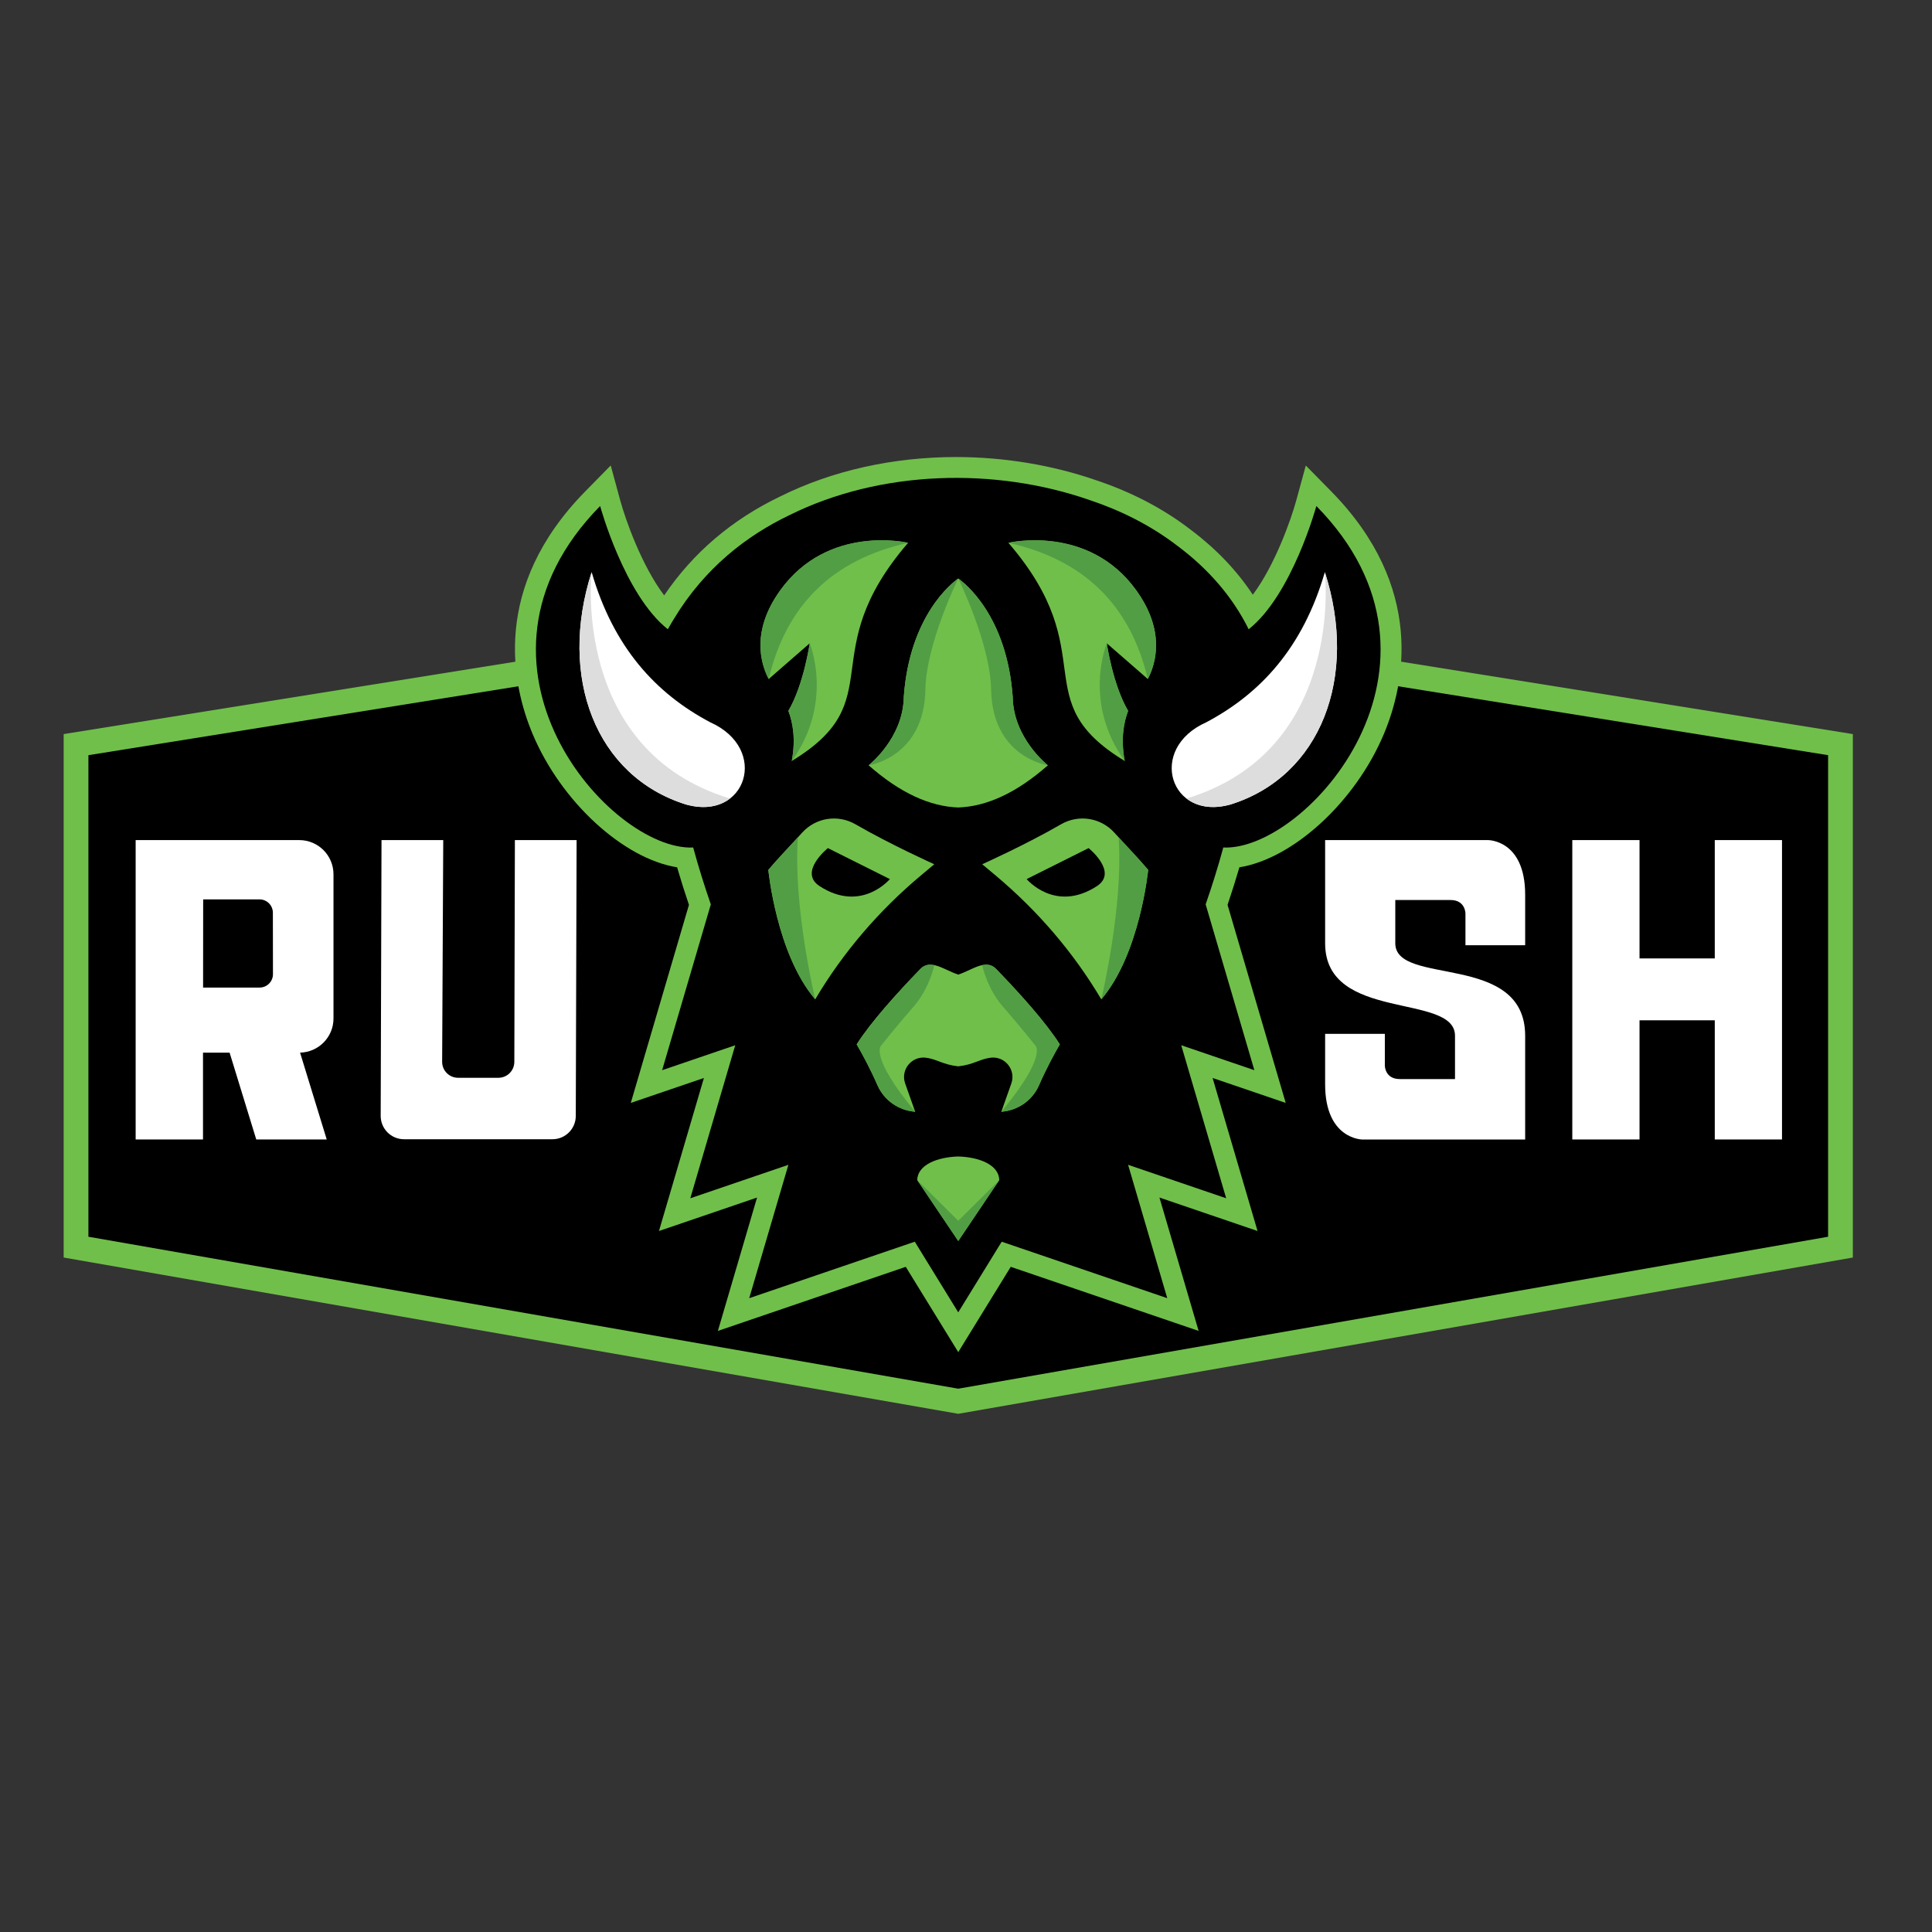
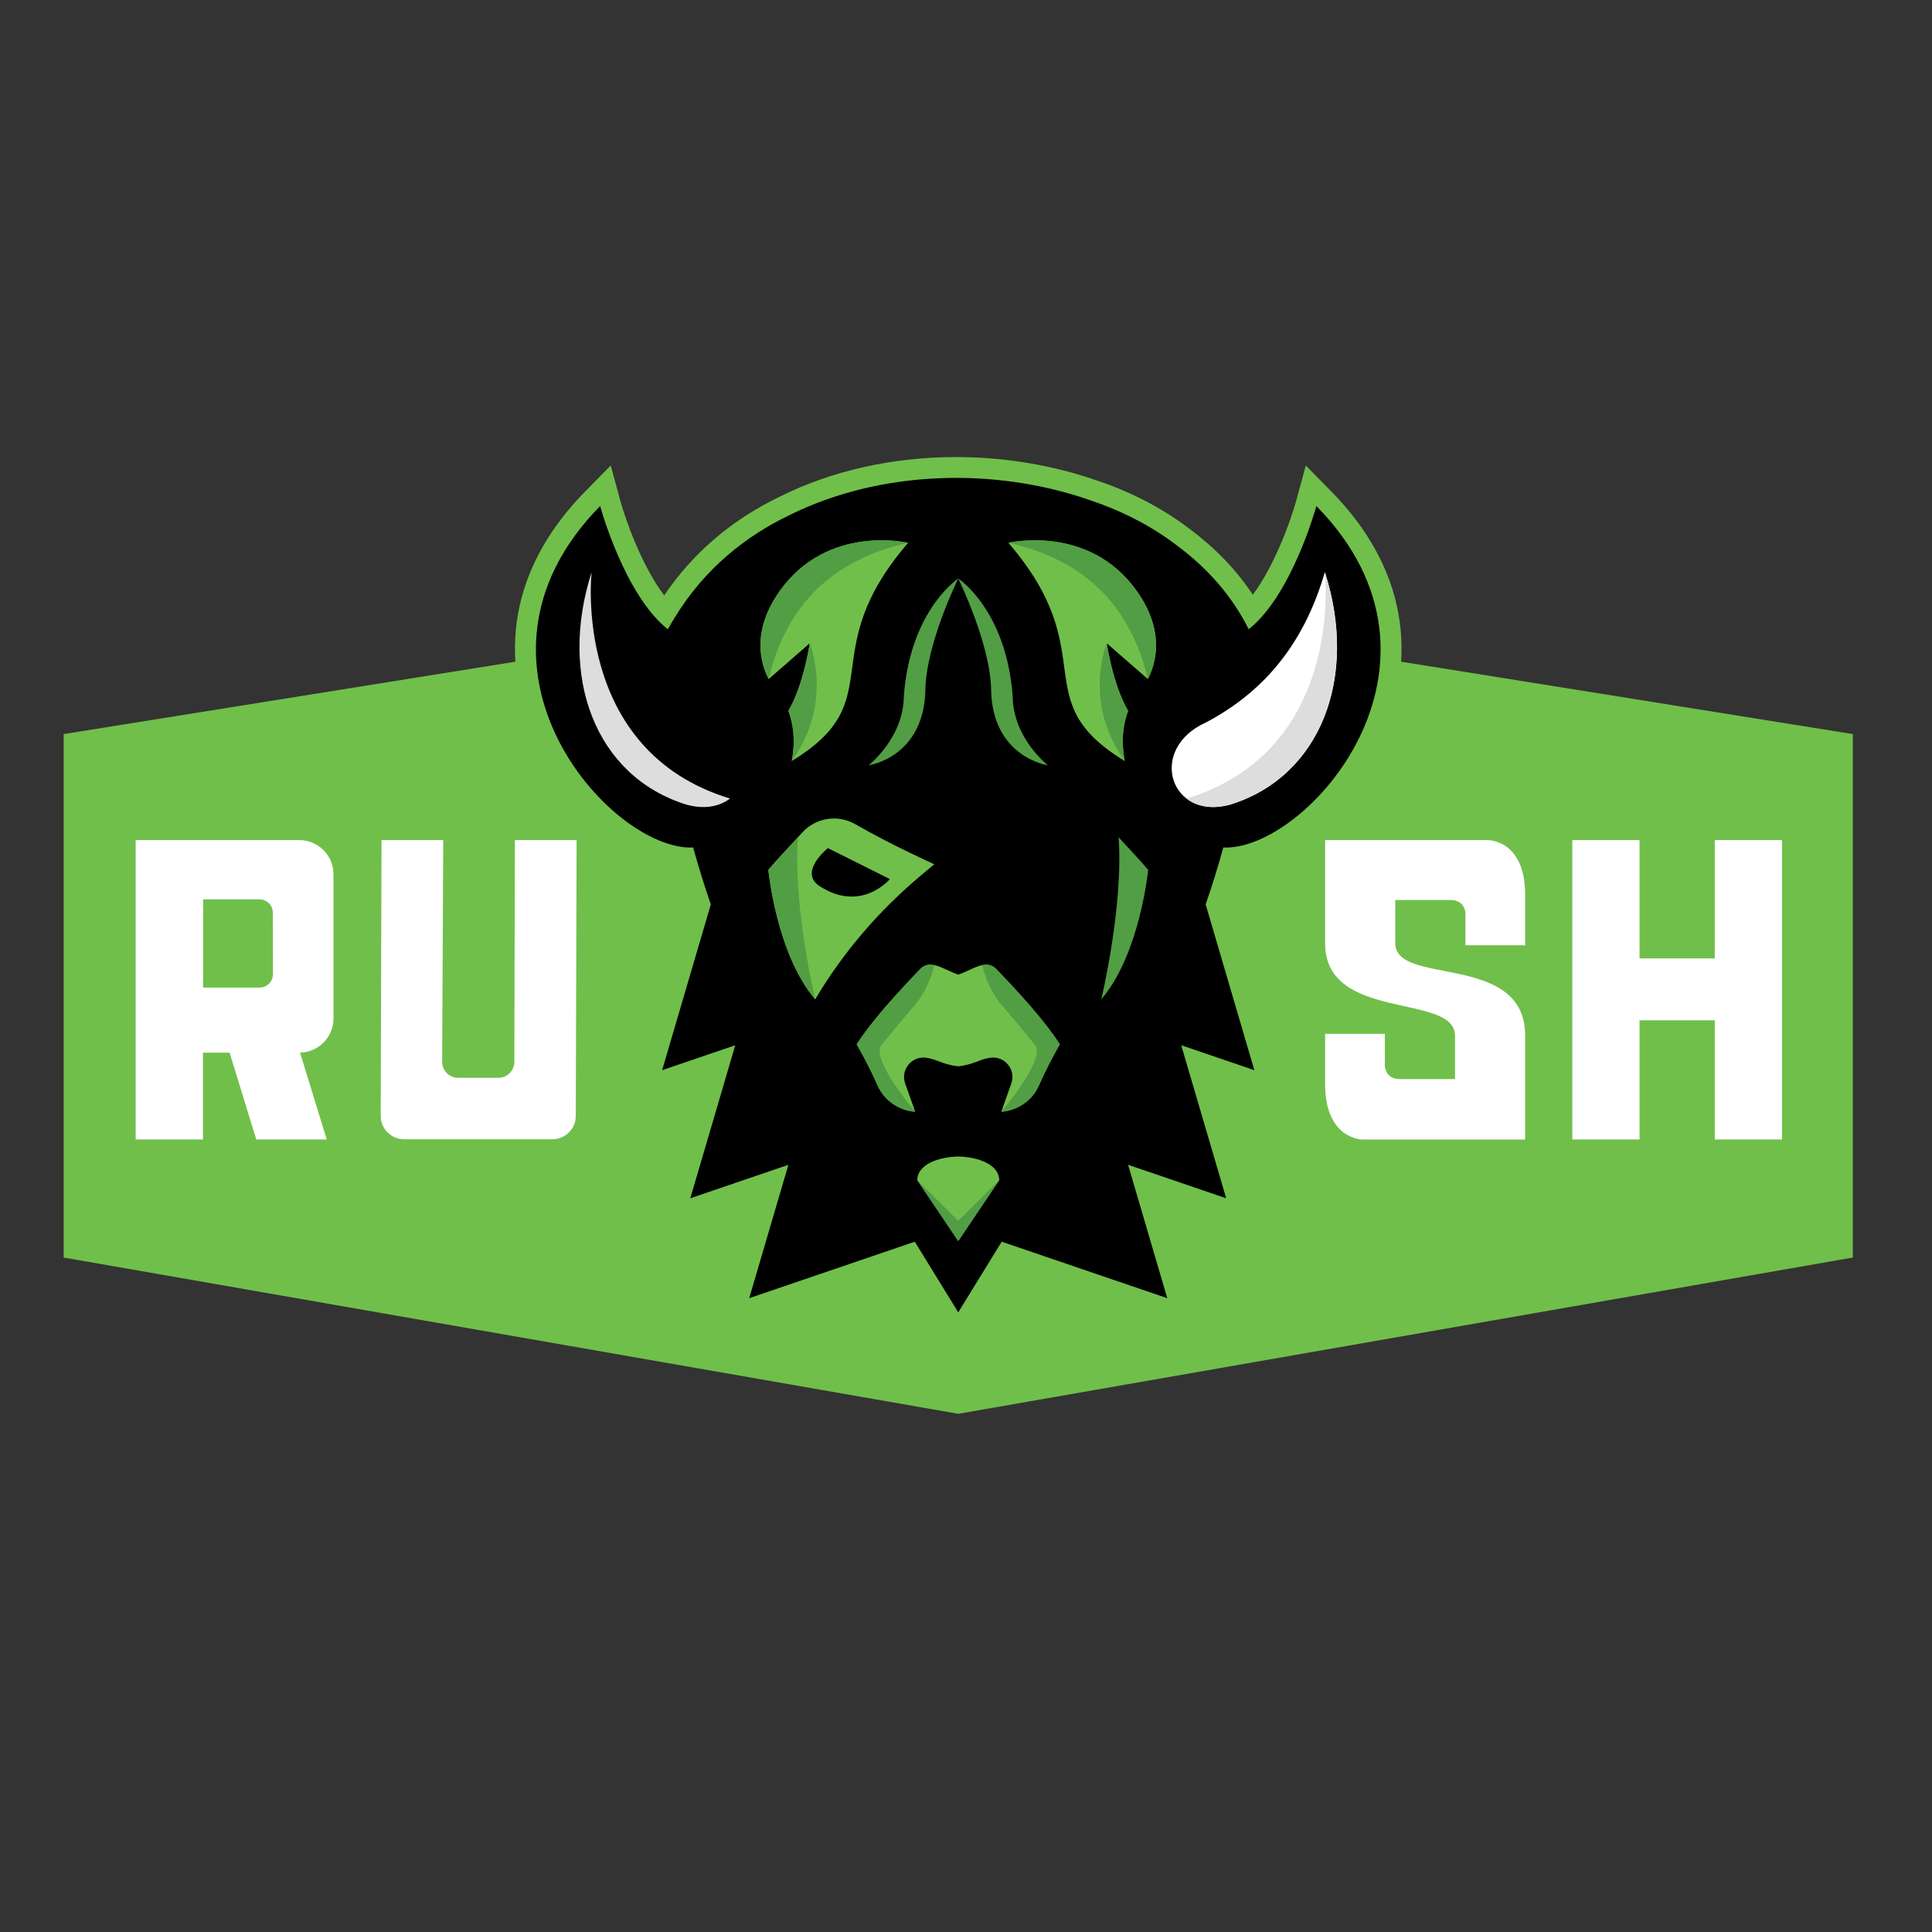
<svg xmlns="http://www.w3.org/2000/svg" version="1.1" id="Layer_1" x="0px" y="0px" width="1000px" height="1000px" viewBox="0 0 1000 1000" enable-background="new 0 0 1000 1000" xml:space="preserve">
  <rect x="0" y="0" width="1000" height="1000" fill="#333333" stroke="none" />
  <g>
    <polygon fill="#70BF4A" points="32.954,650.899 32.954,379.96 495.992,305.754 959.03,379.96 959.03,650.899 495.992,731.788  " />
-     <polygon points="495.991,318.727 45.762,390.878 45.762,640.133 495.992,718.785 946.22,640.133 946.22,390.878  " />
    <g>
      <path fill="#FFFFFF" d="M172.616,527.154c0,9.643-7.71,17.467-17.301,17.688l13.796,44.932h-36.473l-13.789-44.913h-13.77v44.913    H70.213V434.831h84.693c9.781,0,17.709,7.929,17.709,17.709V527.154z M105.118,511.163h29.241c3.833,0,6.936-3.113,6.925-6.946    l-0.044-31.796c-0.011-3.817-3.108-6.906-6.925-6.906h-29.154L105.118,511.163z" />
      <path fill="#FFFFFF" d="M298.45,434.831l-0.427,142.759c0,6.672-5.409,12.078-12.08,12.078h-76.824    c-6.671,0-12.077-5.407-12.077-12.078l0.427-142.759h31.95l-0.567,114.78c0,4.555,3.694,8.248,8.25,8.248h20.865    c4.555,0,8.248-3.693,8.248-8.248l0.287-114.78H298.45z" />
    </g>
    <g>
      <path fill="#FFFFFF" d="M758.516,489.25v-16.449c0,0,0-6.954-7.726-6.954h-28.588v22.407c0,22.407,67.221,4.305,67.221,47.861    v53.702h-84.22c0,0-19.317,0-19.317-28.591V535.12h30.907v16.446c0,0,0,6.957,7.726,6.957h28.589v-22.409    c0-22.407-67.222-6.909-67.222-47.861v-53.423h84.22c0,0,19.317-0.277,19.317,28.311v26.108H758.516z" />
      <path fill="#FFFFFF" d="M922.364,434.831v154.943h-34.8v-61.66H848.62v61.66h-34.799V434.831h34.799v61.239h38.944v-61.239    H922.364z" />
    </g>
    <path fill="#70BF4A" d="M468.818,655.709l-97.246,33.17l20.274-69.028l-50.768,17.316l23.262-79.206l-37.847,12.909l30.105-102.509   c-2.206-6.511-4.257-13.014-6.13-19.44c-27.677-4.422-59.979-33.711-74.812-69.07c-10.73-25.575-21.454-75.887,27.269-125.501   l13.184-13.424l4.939,18.156c2.631,9.627,11.015,33.598,22.733,49.093c14.886-22.03,35.108-39.276,60.175-51.274   c26.726-13.282,58.212-20.339,90.915-20.339c24.857,0,49.968,4.17,72.617,12.057c18.242,6.075,34.726,14.703,48.857,25.598   c13.045,9.784,23.816,21.061,32.111,33.611c11.582-15.504,19.861-39.193,22.474-48.753l4.954-18.124l13.167,13.399   c48.729,49.619,38,99.935,27.268,125.513c-14.836,35.355-47.137,64.638-74.81,69.06c-1.872,6.416-3.922,12.922-6.13,19.438   l30.105,102.509l-37.847-12.909l23.263,79.206l-50.771-17.316l20.273,69.028l-97.243-33.17l-27.171,44.157L468.818,655.709z" />
    <path d="M681.349,261.916c0,0-12.502,45.963-35.041,63.797c-8.338-16.894-21.004-31.28-36.555-42.944   c-14.719-11.349-30.651-18.903-45.815-23.953c-48.872-17.019-108.161-15.609-155.32,7.823   c-21.977,10.52-43.793,27.224-59.751,53.618c-1.099,1.785-2.169,3.6-3.198,5.455c-22.54-17.834-35.041-63.797-35.041-63.797   c-80.527,81.997,5.148,178.702,48.166,176.756c2.724,9.99,5.793,19.807,9.132,29.434l-25.204,85.818l37.847-12.909l-23.262,79.205   l50.769-17.316l-20.273,69.027l85.692-29.227l22.494,36.558l22.494-36.558l85.692,29.227l-20.273-69.027l50.769,17.316   l-23.262-79.205l37.847,12.909l-25.204-85.818c3.338-9.627,6.407-19.444,9.132-29.434   C676.201,440.619,761.876,343.914,681.349,261.916z" />
    <path fill="#70BF4A" d="M403.857,305.541c24.803-34.448,66.176-24.579,66.176-24.579c-49.632,57.667-8.035,81.302-60.228,112.924   c2.127-11.096,0.604-19.755-1.733-25.951c7.981-13.627,11.031-34.959,11.031-34.959l-21.23,18.491   C393.737,343.55,388.651,326.66,403.857,305.541z" />
    <path fill="#70BF4A" d="M442.761,426.636c-9.063-5.238-20.554-3.443-27.559,4.336c-5.9,6.551-12.14,12.925-17.511,19.272   c0,0,4.202,43.51,24.258,67.016c14.394-24.239,32.883-45.892,55.113-64.467l6.53-5.457   C483.592,447.335,461.284,437.339,442.761,426.636z M424.242,458.667c-11.208-7.275,4.272-19.685,4.272-19.685l32.07,16.035   C460.584,455.017,445.82,472.674,424.242,458.667z" />
-     <path fill="#FFFFFF" d="M367.576,373.834c-28.124-14.906-50.032-38.721-61.342-77.724c-17.367,54.061,1.865,105.709,49.007,120.343   C386.299,425.07,398.434,387.579,367.576,373.834z" />
    <path fill="#70BF4A" d="M588.121,305.541c-24.803-34.448-66.176-24.579-66.176-24.579c49.632,57.667,8.035,81.302,60.228,112.924   c-2.127-11.096-0.604-19.755,1.733-25.951c-7.981-13.627-11.031-34.959-11.031-34.959l21.23,18.491   C598.241,343.55,603.327,326.66,588.121,305.541z" />
-     <path fill="#70BF4A" d="M508.386,447.335l6.53,5.457c22.23,18.575,40.72,40.228,55.113,64.467   c20.056-23.505,24.258-67.016,24.258-67.016c-5.372-6.348-11.611-12.721-17.511-19.272c-7.005-7.778-18.496-9.573-27.559-4.336   C530.694,437.339,508.386,447.335,508.386,447.335z M531.394,455.017l32.07-16.035c0,0,15.48,12.41,4.272,19.685   C546.158,472.674,531.394,455.017,531.394,455.017z" />
    <path fill="#FFFFFF" d="M624.402,373.834c28.124-14.906,50.032-38.721,61.342-77.724c17.367,54.061-1.865,105.709-49.007,120.343   C605.679,425.07,593.544,387.579,624.402,373.834z" />
-     <path fill="#70BF4A" d="M524.177,360.609c-3.072-42.133-25.056-58.976-28.188-61.173c-3.132,2.197-25.116,19.04-28.188,61.173   c-0.236,21.507-18.207,35.503-18.207,35.503c16.392,14.448,31.803,21.315,46.395,21.848c14.591-0.533,30.003-7.399,46.394-21.848   C542.383,396.112,524.413,382.116,524.177,360.609z" />
    <path fill="#70BF4A" d="M515.601,501.533c-5.32-5.495-12.461,0.616-19.612,2.912c-7.151-2.296-14.291-8.407-19.612-2.912   c-12.066,12.462-25.667,27.531-32.961,39.035c2.68,4.602,6.877,12.243,10.756,21.126c3.493,8,11.113,13.108,19.528,13.749   l-5.184-14.636c-2.482-7.01,3.238-14.203,10.625-13.349c5.65,0.653,8.86,3.626,16.847,4.478c7.986-0.852,11.197-3.824,16.847-4.478   c7.387-0.854,13.107,6.339,10.625,13.349l-5.184,14.636c8.415-0.641,16.035-5.749,19.528-13.749   c3.879-8.883,8.076-16.524,10.756-21.126C541.267,529.063,527.666,513.995,515.601,501.533z" />
    <path fill="#70BF4A" d="M495.989,598.599c-10.82,0.295-21.103,4.319-21.224,12.226l21.224,31.515l21.224-31.515   C517.092,602.918,506.809,598.894,495.989,598.599z" />
    <path fill="#529E45" d="M470.033,280.961c0,0-41.373-9.869-66.176,24.58c-15.206,21.12-10.121,38.009-5.985,45.925   C406.838,313.535,430.59,289.745,470.033,280.961z" />
    <path fill="#529E45" d="M419.103,332.975c0,0-3.05,21.332-11.031,34.959c2.337,6.196,3.859,14.856,1.733,25.951   C431.821,363.43,419.103,332.975,419.103,332.975z" />
    <path fill="#529E45" d="M521.945,280.961c0,0,41.373-9.869,66.176,24.58c15.206,21.12,10.121,38.009,5.985,45.925   C585.14,313.535,561.388,289.745,521.945,280.961z" />
    <path fill="#529E45" d="M572.875,332.975c0,0,3.05,21.332,11.031,34.959c-2.337,6.196-3.859,14.856-1.733,25.951   C560.157,363.43,572.875,332.975,572.875,332.975z" />
    <path fill="#529E45" d="M478.986,356.918c0.433-23.943,17.003-57.482,17.003-57.482c-3.132,2.197-25.116,19.04-28.188,61.173   c-0.236,21.507-18.207,35.503-18.207,35.503S478.349,392.104,478.986,356.918z" />
    <path fill="#529E45" d="M512.992,356.918c-0.433-23.943-17.003-57.482-17.003-57.482c3.132,2.197,25.116,19.04,28.188,61.173   c0.236,21.507,18.207,35.503,18.207,35.503S513.628,392.104,512.992,356.918z" />
    <path fill="#529E45" d="M413.006,433.37c-5.233,5.71-10.604,11.306-15.316,16.874c0,0,4.202,43.51,24.258,67.015   C421.949,517.259,410.375,468.845,413.006,433.37z" />
    <path fill="#529E45" d="M578.972,433.37c5.233,5.71,10.604,11.306,15.316,16.874c0,0-4.202,43.51-24.258,67.015   C570.029,517.259,581.603,468.845,578.972,433.37z" />
    <path fill="#529E45" d="M483.485,499.53l-2.551-0.191c-1.622,0.118-3.154,0.745-4.557,2.194   c-12.066,12.462-25.667,27.531-32.961,39.035c2.68,4.602,6.877,12.243,10.756,21.126c3.493,8,11.113,13.108,19.528,13.749   c-24.103-29.09-17.587-34.311-17.587-34.311s8.27-10.438,16.678-20.008c8.354-9.507,10.767-21.419,10.798-21.572   C483.554,499.545,483.52,499.537,483.485,499.53z" />
    <path fill="#529E45" d="M508.493,499.53l2.551-0.191c1.622,0.118,3.154,0.745,4.557,2.194   c12.066,12.462,25.667,27.531,32.961,39.035c-2.68,4.602-6.877,12.243-10.756,21.126c-3.493,8-11.113,13.108-19.528,13.749   c24.103-29.09,17.587-34.311,17.587-34.311s-8.27-10.438-16.678-20.008c-8.354-9.507-10.767-21.419-10.798-21.572   C508.424,499.545,508.459,499.537,508.493,499.53z" />
    <polygon fill="#529E45" points="495.989,631.865 474.765,610.826 495.989,642.341 517.213,610.826  " />
    <path fill="#DDDDDD" d="M355.241,416.454c9.566,2.654,17.328,0.925,22.6-3.129c-82.279-25.004-71.608-117.215-71.608-117.215   C288.866,350.171,308.099,401.819,355.241,416.454z" />
    <path fill="#DDDDDD" d="M636.737,416.454c-9.566,2.654-17.328,0.925-22.6-3.129c82.279-25.004,71.608-117.215,71.608-117.215   C703.112,350.171,683.879,401.819,636.737,416.454z" />
  </g>
  <g>
</g>
  <g>
</g>
  <g>
</g>
  <g>
</g>
  <g>
</g>
  <g>
</g>
</svg>